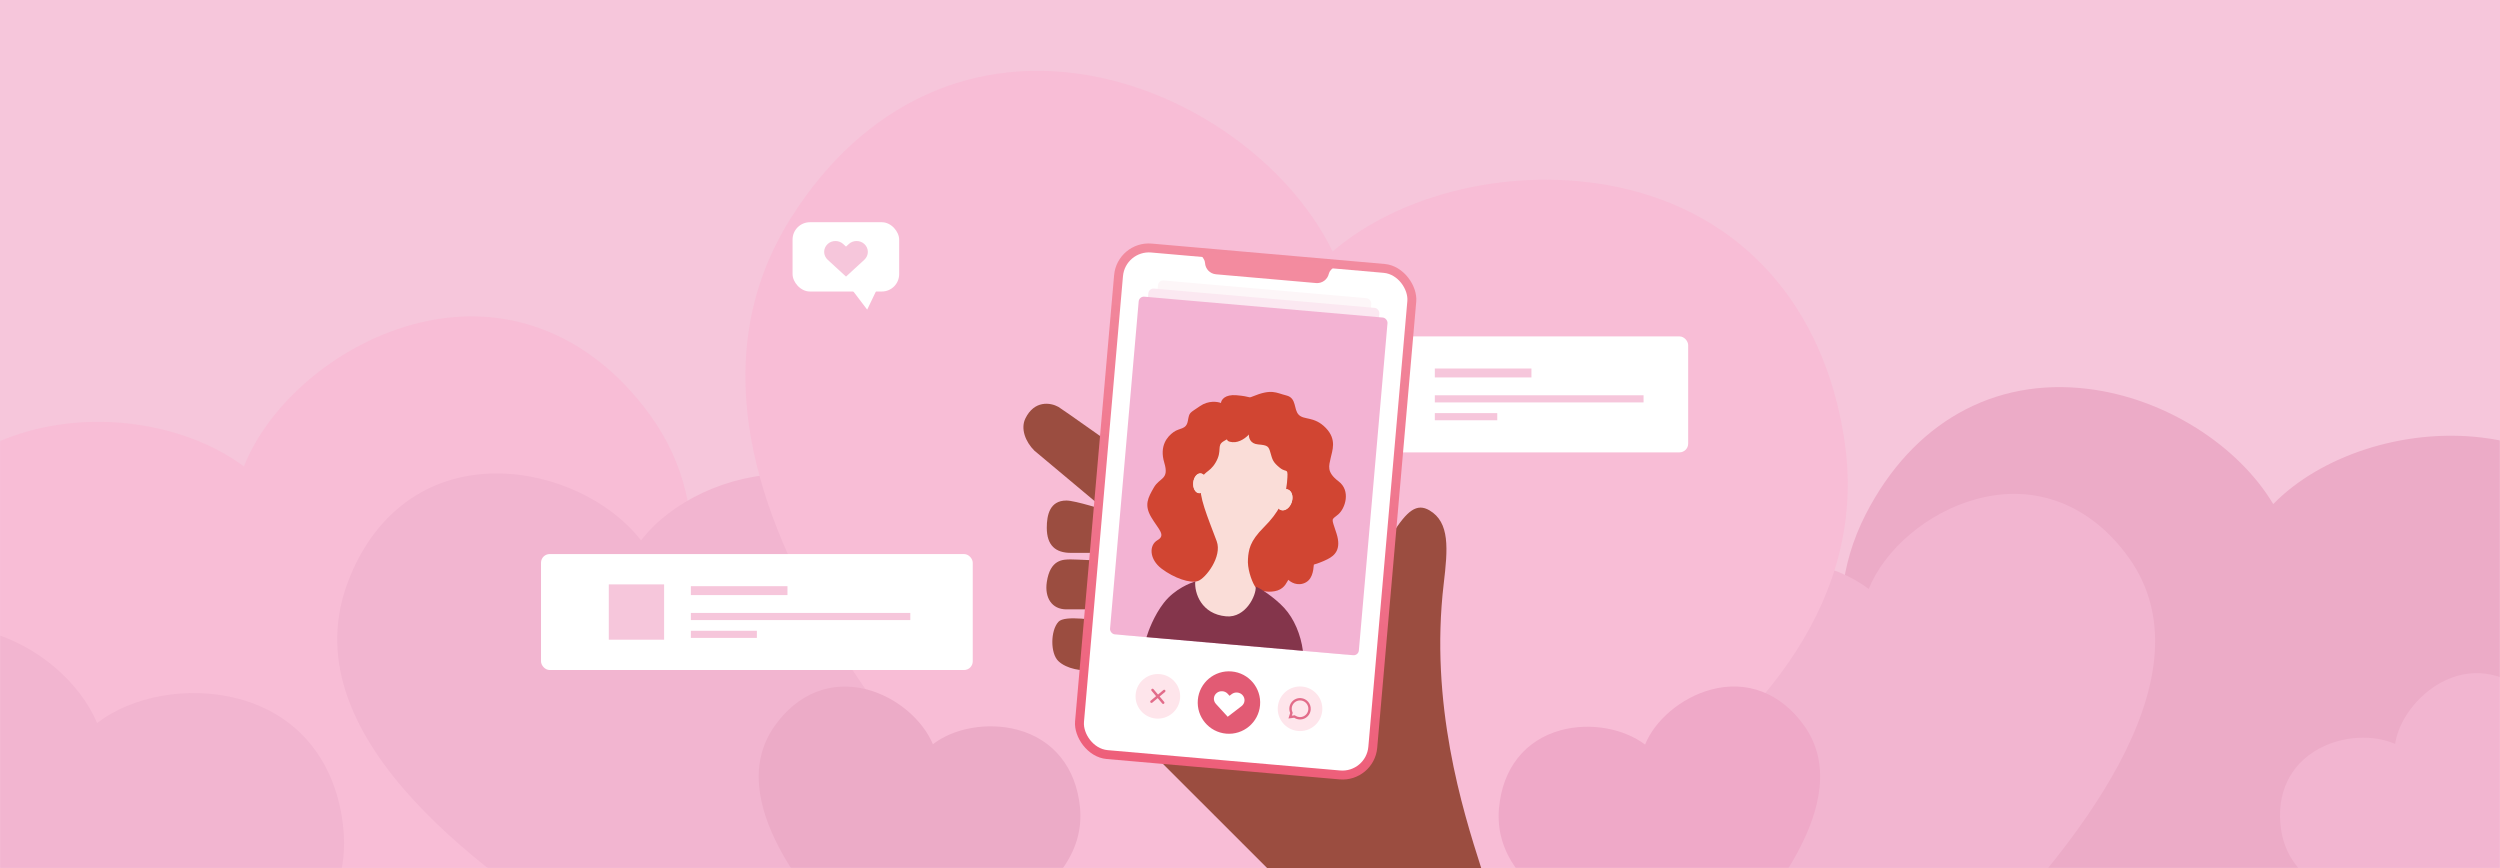
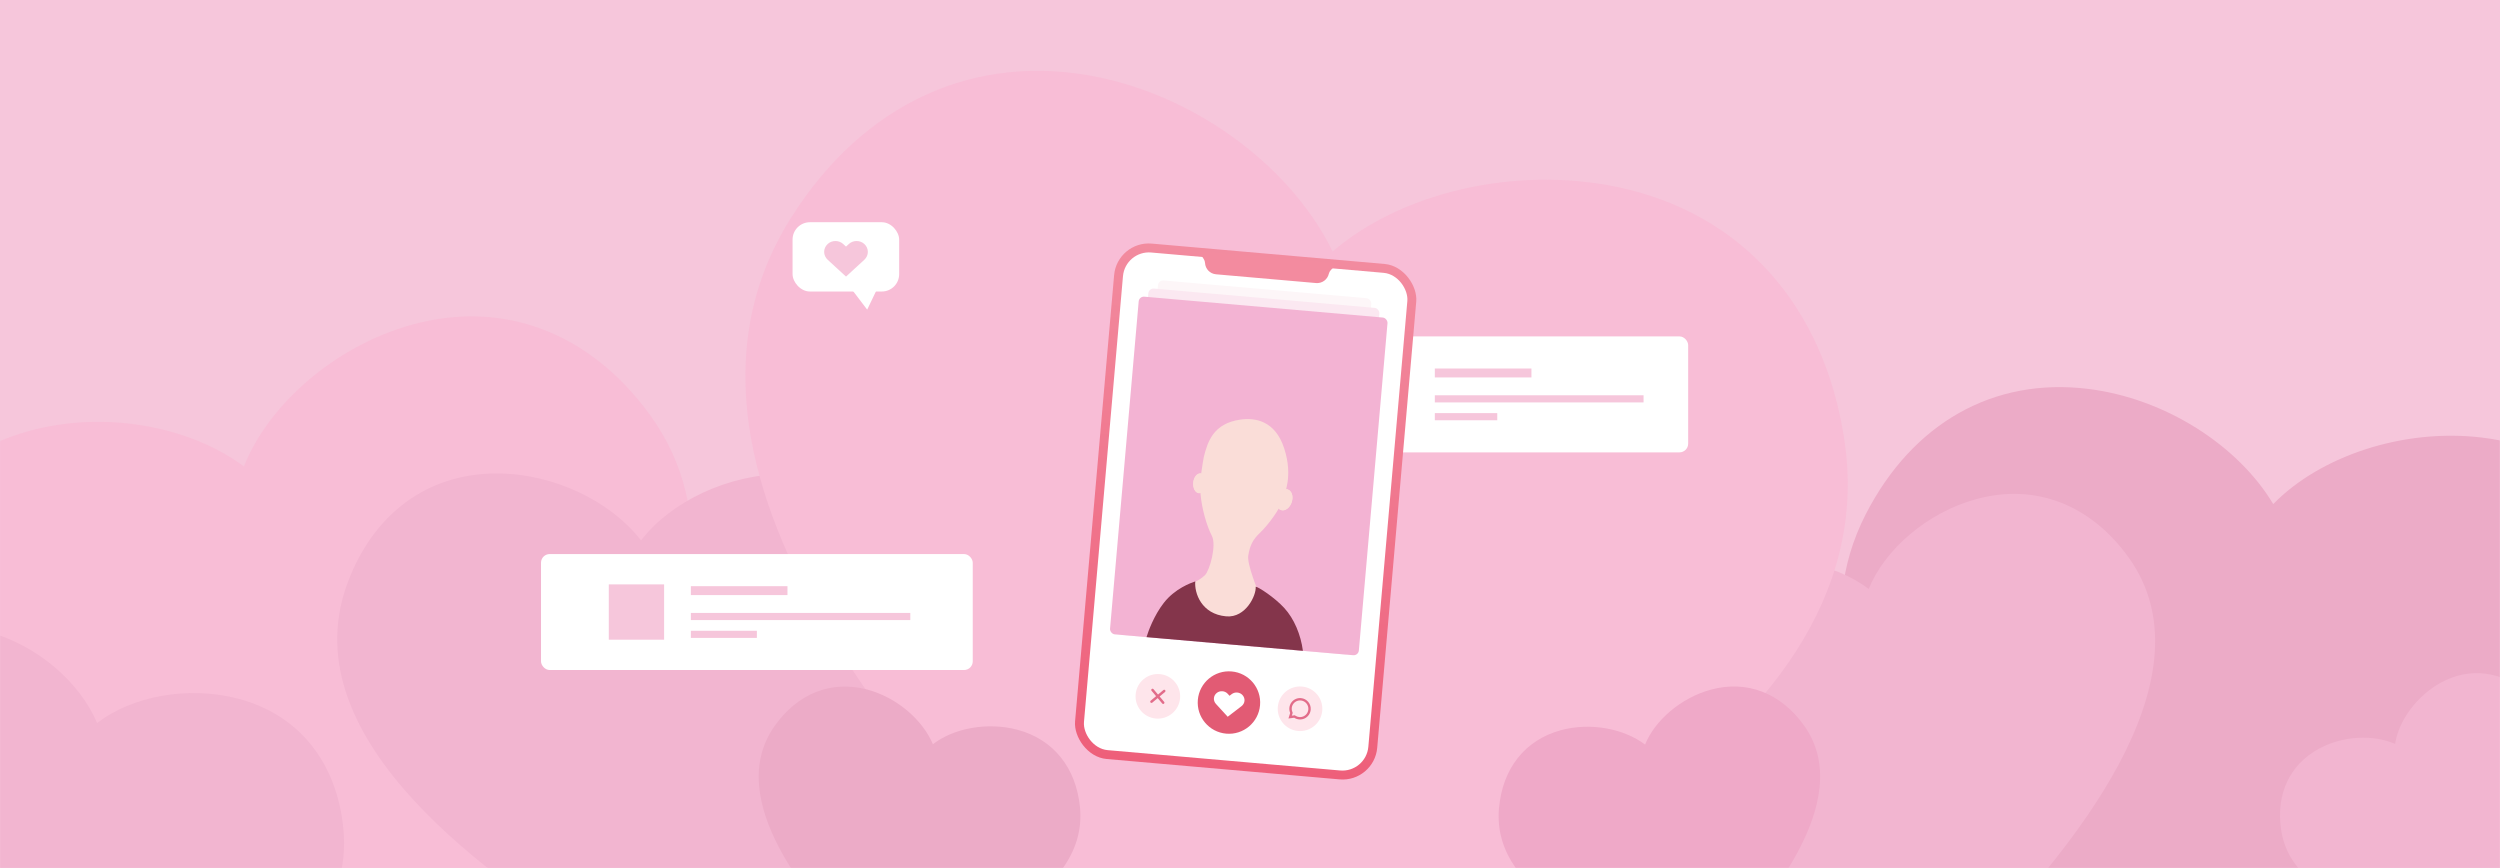
<svg xmlns="http://www.w3.org/2000/svg" width="1440" height="500" viewBox="0 0 1440 500" fill="none">
  <rect width="1440" height="500" fill="#F6C6DB" />
  <mask id="mask0_77_2371" style="mask-type:alpha" maskUnits="userSpaceOnUse" x="0" y="0" width="1440" height="500">
    <rect width="1440" height="500" fill="#FFB8C1" />
  </mask>
  <g mask="url(#mask0_77_2371)">
    <path d="M16.365 248.35L16.349 248.354C-36.308 263.063 -69.235 305.225 -73.997 364.021C-84.814 497.919 107.308 558.962 189.338 585.017C202.547 589.209 217.514 593.967 220.725 595.861L233.511 604.236L241.518 591.236C242.871 589.158 249.68 581.533 256.26 574.163C310.869 513.024 455.895 350.61 374.168 238.671C339.537 191.22 289.51 172.429 236.953 187.109C192.564 199.508 154.619 233.125 140.491 268.653C109.139 245.346 59.849 236.204 16.365 248.35Z" fill="#F8BDD6" />
    <path d="M1202.54 223.976L1202.52 223.974C1148.25 217.354 1101.67 243.656 1074.71 296.125C1013.35 415.626 1167.35 545.709 1233.1 601.243C1243.69 610.181 1255.69 620.318 1257.93 623.299L1266.52 635.939L1278.91 627.006C1280.95 625.606 1290.16 621.177 1299.07 616.896C1372.96 581.387 1569.2 487.046 1536.67 352.317C1522.9 295.211 1483.91 258.663 1429.74 252.056C1383.99 246.475 1336.05 262.961 1309.38 290.35C1289.36 256.796 1247.36 229.443 1202.54 223.976Z" fill="#ECABC7" />
    <path d="M997.03 325.687L997.02 325.69C963.258 334.875 942.004 361.715 938.702 399.322C931.2 484.965 1053.89 524.861 1106.27 541.891C1114.71 544.63 1124.26 547.74 1126.31 548.966L1134.46 554.381L1139.64 546.096C1140.51 544.773 1144.9 539.922 1149.15 535.234C1184.36 496.343 1277.87 393.032 1226.05 321.041C1204.1 290.525 1172.16 278.282 1138.46 287.45C1110 295.193 1085.57 316.542 1076.38 339.218C1056.42 324.166 1024.91 318.102 997.03 325.687Z" fill="#F2B5D0" />
    <path d="M286.128 272.705H286.116C246.282 272.705 214.913 295.838 200.047 336.163C166.211 428.001 289.063 508.494 341.518 542.856C349.965 548.386 359.535 554.659 361.417 556.617L368.748 565L376.915 557.447C378.271 556.255 384.544 552.238 390.606 548.357C440.91 516.158 574.512 430.615 539.103 336.046C524.103 295.96 492.681 272.968 452.923 272.968C419.344 272.968 386.128 289.121 369.251 311.282C351.818 288.782 319.023 272.705 286.128 272.705Z" fill="#F2B5D0" />
    <path d="M633.321 44.594L633.3 44.59C562.002 29.619 497.162 59.234 455.399 125.824C360.323 277.488 549.961 467.728 630.936 548.945C643.977 562.018 658.748 576.842 661.382 581.055L671.352 598.814L688.808 588.365C691.684 586.74 704.42 581.909 716.73 577.239C818.868 538.512 1090.15 435.61 1062.31 253.036C1050.53 175.651 1002.93 122.69 931.764 107.749C871.662 95.129 806.139 111.556 767.603 144.881C744.857 98.056 692.199 56.956 633.321 44.594Z" fill="#F8BDD6" />
    <path d="M499.549 397.196L499.543 397.194C478.875 391.7 459.409 399.375 446.134 418.247C415.911 461.229 468.548 519.937 491.024 545.001C494.644 549.035 498.744 553.61 499.451 554.885L502.098 560.246L507.377 557.454C508.245 557.022 512.054 555.803 515.734 554.626C546.275 544.858 627.392 518.903 622.065 464.953C619.812 442.086 606.68 425.823 586.052 420.339C568.63 415.707 549.168 419.506 537.355 428.677C531.414 414.598 516.616 401.733 499.549 397.196Z" fill="#ECABC7" />
    <path d="M1335.66 431.285L1335.66 431.288C1318.86 440.425 1310.93 457.377 1313.91 477.794C1320.71 524.29 1390.98 530.059 1420.99 532.519C1425.82 532.914 1431.3 533.364 1432.54 533.759L1437.55 535.613L1439.27 530.554C1439.56 529.74 1441.29 526.607 1442.96 523.579C1456.79 498.46 1493.51 431.735 1456.89 399.971C1441.36 386.506 1422.84 384.016 1406.07 393.136C1391.91 400.838 1381.6 415.27 1379.57 428.488C1367.05 422.997 1349.53 423.739 1335.66 431.285Z" fill="#F2B5D0" />
    <path d="M-7.368 363.759L-7.378 363.756C-41.982 354.556 -74.575 367.407 -96.802 399.004C-147.406 470.971 -59.273 569.268 -21.64 611.233C-15.579 617.988 -8.715 625.647 -7.532 627.783L-3.1 636.759L5.739 632.084C7.193 631.361 13.569 629.321 19.732 627.349C70.868 610.995 206.686 567.538 197.766 477.207C193.993 438.92 172.006 411.69 137.468 402.508C108.298 394.753 75.712 401.113 55.933 416.468C45.986 392.895 21.209 371.356 -7.368 363.759Z" fill="#F2B5D0" />
    <path d="M899.061 420.597L899.055 420.598C878.419 426.212 865.429 442.616 863.411 465.601C858.826 517.945 933.811 542.329 965.827 552.737C970.982 554.412 976.824 556.312 978.075 557.062L983.054 560.371L986.22 555.308C986.755 554.499 989.438 551.534 992.031 548.669C1013.55 524.899 1070.71 461.757 1039.04 417.757C1025.62 399.105 1006.1 391.623 985.503 397.226C968.108 401.959 953.177 415.007 947.558 428.866C935.356 419.667 916.101 415.961 899.061 420.597Z" fill="#EFA9C8" />
  </g>
-   <path d="M642.513 412.652L729.861 500H853.176C842.386 466.26 823.375 405.459 831.596 336.094C833.961 316.136 835.192 300.898 823.375 293.961C816.107 289.696 810.529 293.961 801.794 307.834C794.807 318.933 789.292 347.74 787.408 360.757C729.689 319.481 613.328 236.414 609.629 234.359C605.004 231.79 595.756 230.506 590.618 241.039C587.768 246.88 590.618 254.398 595.756 259.536L636.861 293.961C636.861 293.961 619.391 288.309 614.253 288.309C604.597 288.309 602.949 296.787 602.949 303.981C602.949 314.257 608.087 318.453 616.822 318.453H639.43V323.12C633.264 322.949 620.136 322.221 616.822 322.221C612.198 322.221 604.867 322.221 602.949 335.323C601.649 344.206 605.775 350.994 614.253 350.994H639.43V358.188C631.038 357.332 613.328 354.077 609.629 358.188C605.004 363.326 604.955 376.368 609.629 380.796C619.391 390.044 642.513 384.906 642.513 384.906V412.652Z" fill="#9B4D40" />
  <rect x="780.215" y="193.768" width="192.166" height="66.796" rx="5" fill="white" />
  <rect x="826.458" y="212.265" width="55.645" height="5.138" fill="#F6C6DB" />
  <rect x="826.458" y="227.68" width="120.232" height="4.111" fill="#F6C6DB" />
  <rect x="826.458" y="237.956" width="35.967" height="4.111" fill="#F6C6DB" />
  <rect x="311.619" y="319.138" width="248.685" height="66.796" rx="5" fill="white" />
  <rect x="350.668" y="336.608" width="31.856" height="31.856" fill="#F6C6DB" />
  <rect x="397.939" y="337.635" width="55.645" height="5.138" fill="#F6C6DB" />
  <rect x="397.939" y="353.05" width="126.397" height="4.111" fill="#F6C6DB" />
  <rect x="397.939" y="363.326" width="38.021" height="4.111" fill="#F6C6DB" />
  <rect x="643.47" y="138.568" width="174.696" height="298.011" rx="20" transform="rotate(5 643.47 138.568)" fill="url(#paint0_linear_77_2371)" />
  <rect x="648.141" y="144.134" width="164.42" height="287.735" rx="15" transform="rotate(5 648.141 144.134)" fill="white" />
  <path d="M690.382 144.735L770.231 151.721L766.558 155.57C765.989 156.167 765.59 156.905 765.402 157.709C764.619 161.065 761.488 163.335 758.054 163.034L700.409 157.991C696.976 157.691 694.286 154.912 694.097 151.47C694.052 150.647 693.787 149.85 693.33 149.163L690.382 144.735Z" fill="#F38B9F" />
  <circle cx="666.922" cy="401.086" r="12.845" transform="rotate(5 666.922 401.086)" fill="#FEE5EB" />
  <path d="M667.944 401.175L671.053 398.566C671.201 398.442 671.293 398.265 671.31 398.074C671.327 397.882 671.267 397.691 671.144 397.544C671.02 397.396 670.843 397.304 670.651 397.287C670.46 397.27 670.269 397.33 670.121 397.453L667.012 400.063L664.402 396.953C664.279 396.805 664.101 396.713 663.909 396.696C663.717 396.679 663.527 396.74 663.379 396.863C663.231 396.987 663.139 397.165 663.122 397.357C663.105 397.548 663.166 397.739 663.289 397.887L665.899 400.996L662.789 403.606C662.641 403.73 662.549 403.907 662.532 404.099C662.516 404.291 662.576 404.482 662.7 404.629C662.823 404.777 663.001 404.869 663.193 404.886C663.385 404.903 663.575 404.843 663.723 404.719L666.833 402.109L669.442 405.219C669.566 405.367 669.743 405.459 669.935 405.476C670.127 405.493 670.318 405.432 670.465 405.309C670.613 405.185 670.705 405.007 670.722 404.815C670.739 404.624 670.679 404.433 670.555 404.285L667.944 401.175Z" fill="#E26C8A" />
  <circle cx="707.871" cy="404.669" r="17.983" transform="rotate(5 707.871 404.669)" fill="#E25B74" />
  <path d="M715.668 400.349C714.094 398.628 711.317 398.385 709.468 399.806L708.212 400.772L707.142 399.603C705.567 397.882 702.792 397.639 700.943 399.06C698.862 400.66 698.611 403.52 700.383 405.456L707.155 412.858L715.109 406.745C717.189 405.146 717.439 402.285 715.668 400.349Z" fill="white" />
  <circle cx="748.819" cy="408.251" r="12.845" transform="rotate(5 748.819 408.251)" fill="#FEE5EB" />
  <path d="M745.777 411.992L746.203 412.269C746.862 412.699 747.616 412.96 748.4 413.027L748.402 413.027C749.347 413.11 750.295 412.91 751.126 412.454C751.958 411.998 752.635 411.306 753.073 410.464C753.511 409.623 753.69 408.671 753.587 407.728C753.483 406.786 753.103 405.895 752.493 405.168C751.884 404.442 751.072 403.912 750.162 403.647C749.251 403.382 748.283 403.392 747.378 403.677C746.474 403.963 745.674 404.509 745.081 405.249C744.487 405.989 744.126 406.888 744.043 407.832L744.043 407.835C743.973 408.618 744.099 409.407 744.408 410.13L744.607 410.597L744.096 412.214L745.777 411.992ZM742.141 413.855L743.148 410.668C742.73 409.689 742.573 408.618 742.692 407.559C742.812 406.501 743.203 405.492 743.829 404.63C744.454 403.768 745.292 403.083 746.261 402.641C747.23 402.199 748.297 402.016 749.357 402.109C750.986 402.251 752.492 403.035 753.543 404.288C754.594 405.54 755.104 407.159 754.962 408.788C754.869 409.849 754.503 410.867 753.9 411.745C753.297 412.622 752.476 413.329 751.519 413.795C750.561 414.261 749.499 414.471 748.437 414.405C747.374 414.339 746.346 413.998 745.454 413.417L742.141 413.855Z" fill="#E26C8A" />
  <rect x="667.271" y="161.281" width="123.315" height="200.387" rx="3" transform="rotate(5 667.271 161.281)" fill="#FDF6F8" />
  <rect x="661.705" y="165.952" width="133.591" height="200.387" rx="3" transform="rotate(5 661.705 165.952)" fill="#FBE8F1" />
  <rect x="656.139" y="170.623" width="143.867" height="195.249" rx="3" transform="rotate(5 656.139 170.623)" fill="#F3B3D3" />
  <path d="M691.511 284.621C690.794 276.435 692.689 267.521 693.378 263.28C695.589 254.394 698.893 243.945 714.381 241.702C722.609 240.51 734.424 242.022 739.694 258.253C744.964 274.484 739.783 284.544 739.06 287.348C737.614 292.956 730.062 302.808 725.894 306.744C721.727 310.681 720.014 313.876 719 320C718.189 324.899 724.385 340.382 727.584 347.512C724.861 349.503 719.972 363.949 701.346 358.71C687.755 354.886 686.721 339.378 688.536 335.016C689.526 334.624 692.03 333.314 694.126 331.204C696.746 328.566 700.878 314.113 698.015 308.606C695.151 303.099 692.264 293.21 691.511 284.621Z" fill="#FADDD8" />
-   <path d="M691.167 233.936C696.052 230.541 701.272 231.316 703.272 232.128C703.424 230.389 705.436 227.061 712.265 227.658C720.801 228.405 718.906 229.425 721.275 228.447C732.678 223.739 734.845 226.289 740.927 227.777C747.009 229.264 745.005 235.779 748.076 238.915C751.147 242.051 757.087 239.704 763.661 246.491C770.235 253.279 767.283 259.711 766.436 263.937C765.588 268.164 763.833 271.834 771.006 277.24C778.179 282.646 774.895 292.872 770.769 296.334C766.644 299.796 766.809 297.899 769.815 307.242C772.821 316.584 768.695 320.046 764.693 322.086C761.492 323.717 758.08 324.852 756.774 325.216L756.763 325.339C756.471 328.681 755.963 334.51 750.561 336.141C745.653 337.623 741.991 333.958 742.149 333.972C741.276 334.851 740.312 338.59 735.877 340.113C732.004 341.444 724.804 341.056 722.723 337.529C720.642 334.002 718.378 327.113 718.834 321.897C719.29 316.68 719.705 311.937 728.082 303.591C736.458 295.244 740.483 287.472 741.313 277.987C742.143 268.502 741.295 272.729 737.276 269.51C733.256 266.291 732.907 264.827 731.816 260.909C730.725 256.99 730.292 256.474 724.601 255.977C720.049 255.578 719.215 252.001 719.367 250.262C717.95 251.89 714.073 255.055 709.9 254.69C704.683 254.234 708.726 251.72 704.683 254.234C700.64 256.747 704.227 259.451 700.285 266.274C696.342 273.097 692.714 270.868 691.576 278.415C690.438 285.961 695.438 297.331 700.815 311.728C704.132 320.61 694.434 333.142 690 334.666C685.566 336.189 676.289 332.988 669.116 327.582C661.943 322.176 661.699 314.031 666.732 311.126C671.765 308.221 667.272 304.961 663.11 297.906C658.948 290.852 661.219 286.75 664.604 280.834C667.989 274.917 673.597 276.364 670.632 266.547C667.668 256.73 672.434 251.413 676.003 248.858C679.572 246.302 683.283 247.583 684.213 242.408C685.144 237.232 685.061 238.181 691.167 233.936Z" fill="#D14532" />
  <ellipse cx="691.102" cy="278.374" rx="3.809" ry="5.713" transform="rotate(5 691.102 278.374)" fill="#FADDD8" />
  <ellipse cx="691.102" cy="278.374" rx="3.809" ry="5.713" transform="rotate(5 691.102 278.374)" fill="#FADDD8" />
  <ellipse cx="739.787" cy="287.853" rx="4.469" ry="6.252" transform="rotate(18.152 739.787 287.853)" fill="#FADDD8" />
  <ellipse cx="739.787" cy="287.853" rx="4.469" ry="6.252" transform="rotate(18.152 739.787 287.853)" fill="#FADDD8" />
  <path d="M670.372 347.232C676.764 339.023 685.995 335.704 688.473 334.889C687.891 341.543 691.979 353.764 706.311 355.018C717.572 356.003 723.714 342.786 723.279 337.934C724.815 338.069 734.092 344.038 739.742 350.206C745.392 356.374 749.237 365.478 750.478 374.871L660.391 366.989C661.358 363.807 664.569 354.685 670.372 347.232Z" fill="#84354B" />
  <path d="M499.498 178.354L487.831 163.002H506.867L499.498 178.354Z" fill="white" />
  <rect x="456.514" y="128" width="61.407" height="39.914" rx="10" fill="white" />
  <path d="M497.824 140.512C495.376 138.267 491.408 138.267 488.961 140.512L487.3 142.037L485.637 140.512C483.19 138.267 479.223 138.267 476.776 140.512C474.022 143.04 474.022 147.128 476.776 149.654L487.3 159.313L497.824 149.654C500.575 147.128 500.575 143.038 497.824 140.512Z" fill="#F6C6DB" />
  <defs>
    <linearGradient id="paint0_linear_77_2371" x1="730.818" y1="138.568" x2="730.818" y2="436.579" gradientUnits="userSpaceOnUse">
      <stop stop-color="#F28B9F" />
      <stop offset="1" stop-color="#EE5F7A" />
    </linearGradient>
  </defs>
</svg>